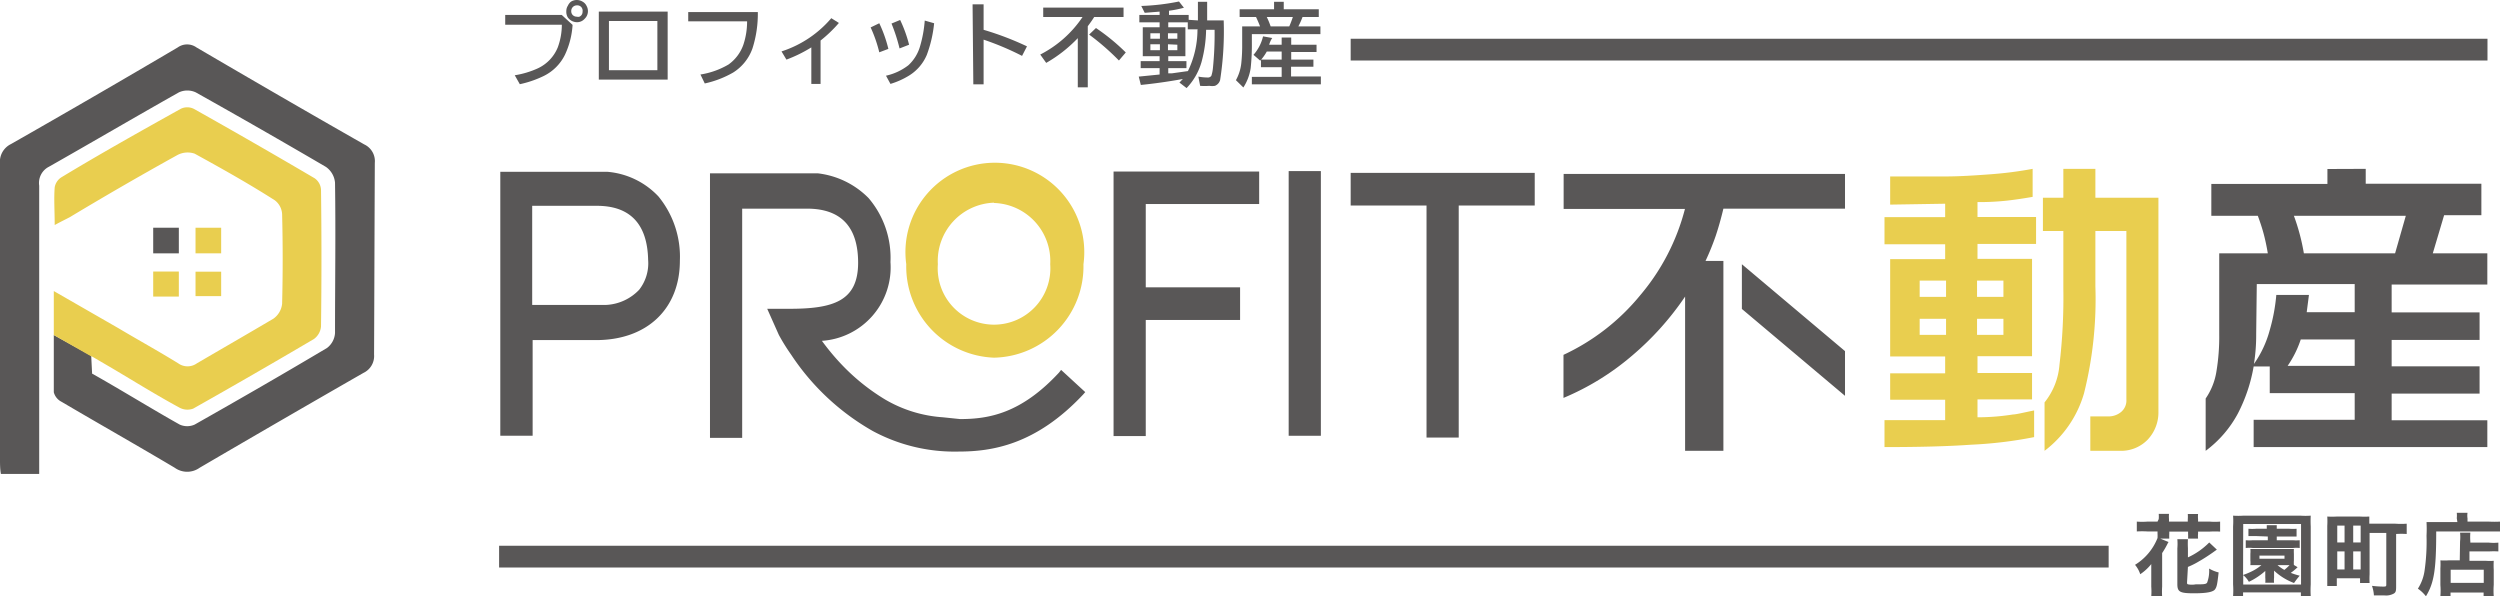
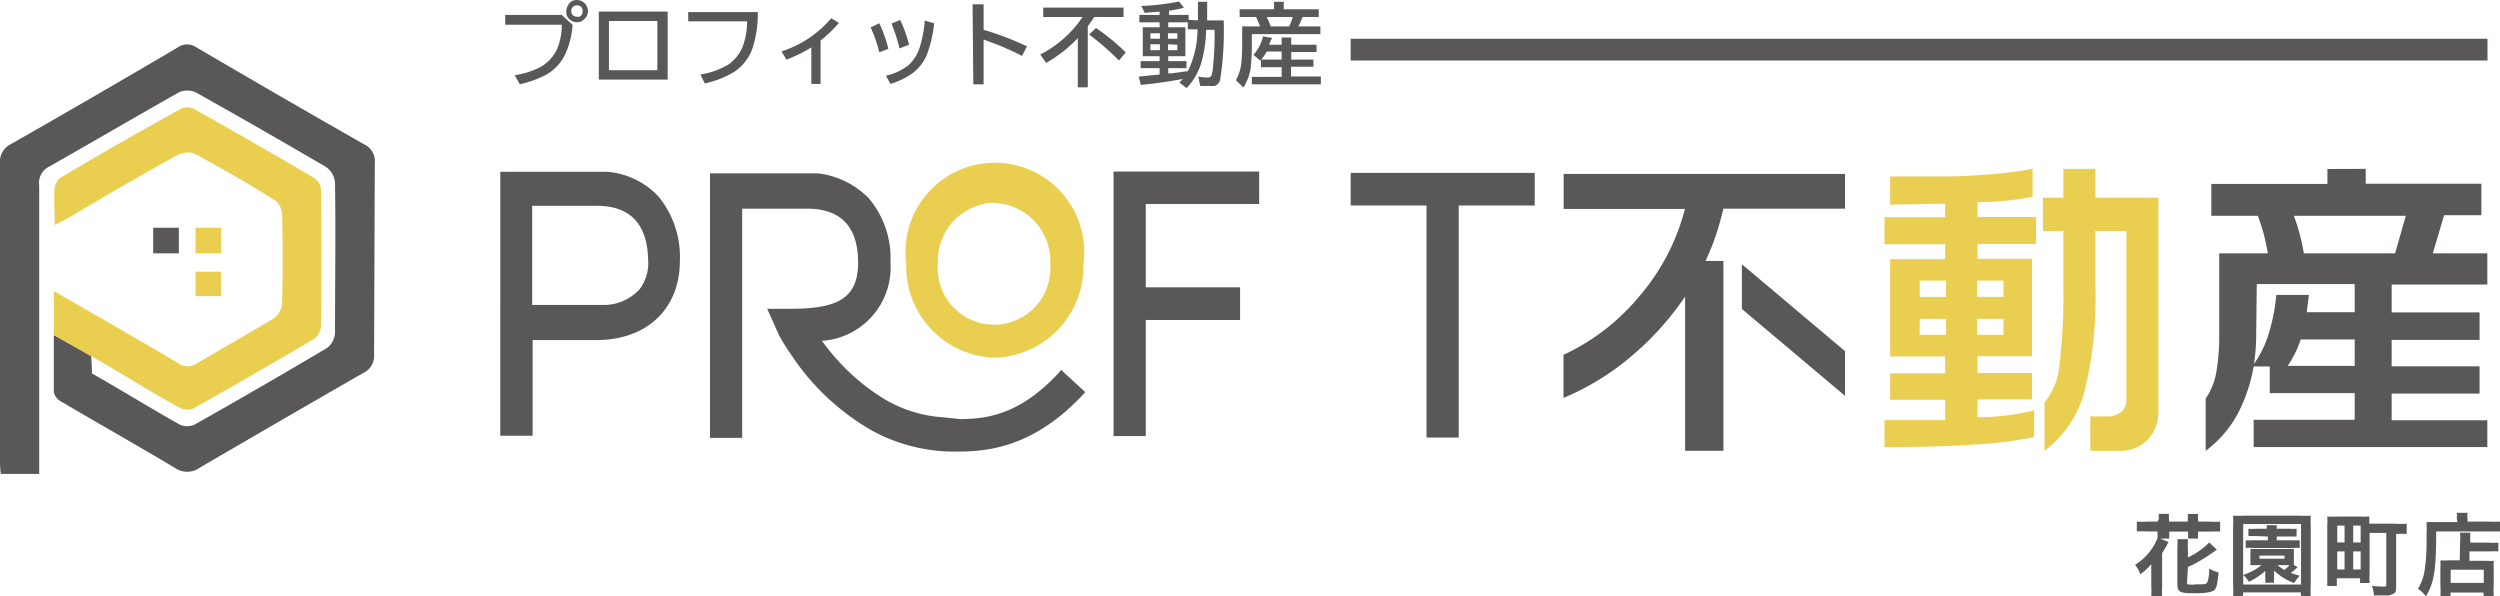
<svg xmlns="http://www.w3.org/2000/svg" viewBox="0 0 167.75 39.99">
  <defs>
    <style>.cls-1{fill:#e9ce4f;}.cls-2{fill:#595757;}.cls-3{fill:none;}</style>
  </defs>
  <g id="レイヤー_2" data-name="レイヤー 2">
    <g id="レイヤー_1-2" data-name="レイヤー 1">
      <path class="cls-1" d="M136.39,11.33v1.88c-.52.09-1.09.18-1.7.25a17.23,17.23,0,0,1-2,.1v1h3.93v1.81h-3.93v1h3.66v6.53h-3.66v1.13h3.66v1.77h-3.66V28a15.08,15.08,0,0,0,2.39-.19c.2,0,.67-.12,1.41-.27v1.79a28.16,28.16,0,0,1-4.23.51Q130,30,126.45,30V28.19l4.07,0V26.82h-3.69V25.05h3.69V23.92h-3.69V17.39h3.69v-1h-4.07V14.57h4.07v-.9l-3.69.06V11.84q2.3,0,3.72,0c.94,0,2-.07,3.07-.15A25.49,25.49,0,0,0,136.39,11.33Zm-7.58,8.59h1.77V18.83h-1.77Zm0,2.55h1.77V21.39h-1.77Zm3.85-2.55h1.77V18.83h-1.77Zm0,2.55h1.77V21.39h-1.77Zm7.94-11.14v1.94h4.23V27.6a2.66,2.66,0,0,1-.73,1.91,2.48,2.48,0,0,1-1.84.74h-2V27.94h1.18a1.31,1.31,0,0,0,.89-.3,1,1,0,0,0,.35-.84V15.5H140.6v3.7a26,26,0,0,1-.76,7.18,7.42,7.42,0,0,1-2.65,3.87V27a4.59,4.59,0,0,0,1-2.52,38.34,38.34,0,0,0,.26-5.14V15.5h-1.37V13.27h1.37V11.33Z" />
      <path class="cls-1" d="M66.7,24a6.13,6.13,0,0,0,6-6.27,6,6,0,1,0-11.89,0A6.12,6.12,0,0,0,66.7,24Zm0-10.38a3.9,3.9,0,0,1,3.77,4.11,3.78,3.78,0,1,1-7.54,0A3.91,3.91,0,0,1,66.7,13.6Z" />
      <path class="cls-2" d="M123.8,11.67V14h-8.16c-.16.67-.33,1.27-.51,1.81a16.9,16.9,0,0,1-.69,1.7h1.2V30.25h-2.57V19.9a19.49,19.49,0,0,1-3.6,4,17.34,17.34,0,0,1-4.56,2.8V23.81a14.61,14.61,0,0,0,5.15-4,14.59,14.59,0,0,0,3-5.79h-8.14V11.67Zm0,11.89v3l-6.92-5.83v-3Z" />
      <path class="cls-2" d="M158.74,11.33v1h7.76v2.11H164L163.24,17h3.66v2.09h-6.42v1.87h5.9v1.85h-5.9v1.77h5.9v1.83h-5.9v1.79h6.42V30H151.22V28.17H158V26.38H152.3V24.59h-1.08a10.84,10.84,0,0,1-1.05,3.14A7.56,7.56,0,0,1,148,30.25V26.74a4.42,4.42,0,0,0,.72-1.8,14.22,14.22,0,0,0,.19-2.52V17h3.26c-.07-.43-.16-.86-.27-1.28s-.25-.83-.4-1.24h-3.12V12.34h7.79v-1Zm-7.35,11.09a12.35,12.35,0,0,1-.15,2,7.16,7.16,0,0,0,1.06-2.27,12.15,12.15,0,0,0,.44-2.36h2.19l-.15,1.16H158V19.06h-6.57Zm2.11,2.13H158V22.78h-3.62A7,7,0,0,1,153.5,24.55ZM154.59,17h6.12l.72-2.52h-7.51A13.88,13.88,0,0,1,154.59,17Z" />
      <path class="cls-2" d="M40.78,11.53h0c-.26,0-2.52,0-7,0h-.21V29.24h2.17V22.82H40c3.41,0,5.62-2.09,5.62-5.33a6.38,6.38,0,0,0-1.44-4.31A5.31,5.31,0,0,0,40.78,11.53Zm-.1,8.93-.63,0H35.71V13.81h4.34c2.24,0,3.39,1.23,3.44,3.63a2.88,2.88,0,0,1-.6,2A3.27,3.27,0,0,1,40.68,20.46Z" />
      <path class="cls-2" d="M71.06,25c-2.54,2.74-4.7,3.12-6.64,3.12L63.27,28a8.81,8.81,0,0,1-3.89-1.2,14,14,0,0,1-2.83-2.26,15.89,15.89,0,0,1-1.4-1.67,4.94,4.94,0,0,0,4.6-5.28,6.17,6.17,0,0,0-1.47-4.3,5.71,5.71,0,0,0-3.41-1.66H47.64V29.38H49.8V14h4.35c2.28,0,3.43,1.22,3.43,3.63,0,2.59-1.69,3.09-4.61,3.09l-1.49,0,.78,1.75a13.2,13.2,0,0,0,.82,1.32,16.06,16.06,0,0,0,5.48,5.13h0a11.57,11.57,0,0,0,5.75,1.38c2.22,0,5.18-.43,8.37-3.83l.14-.16L71.2,24.82Z" />
      <polygon class="cls-2" points="74.72 29.26 76.88 29.26 76.88 21.47 83.21 21.47 83.21 19.28 76.88 19.28 76.88 13.69 84.49 13.69 84.49 11.51 74.72 11.51 74.72 29.26" />
-       <rect class="cls-2" x="86.47" y="11.48" width="2.16" height="17.76" />
      <polygon class="cls-2" points="90.63 11.6 90.63 13.79 95.72 13.79 95.72 29.36 97.88 29.36 97.88 13.79 102.98 13.79 102.98 11.6 90.63 11.6" />
      <path class="cls-1" d="M14.84,18.23v1.64H13.12V18.23Z" />
-       <path class="cls-1" d="M10.28,19.9V18.22H12V19.9Z" />
      <path class="cls-2" d="M10.28,17V15.28H12V17Z" />
      <path class="cls-1" d="M13.12,17V15.28h1.72V17Z" />
-       <path class="cls-3" d="M6.15,23.93l1.41.8L6.14,23.9Z" />
      <path class="cls-2" d="M25.15,10.93a1.24,1.24,0,0,0-.71-1.24c-3.76-2.14-7.52-4.32-11.26-6.51a1.08,1.08,0,0,0-1.25,0Q6.35,6.47.73,9.67A1.32,1.32,0,0,0,0,11C0,17.59,0,24.2,0,30.8c0,.33,0,.65.06,1H2.63V30.63c0-6.05,0-12.11,0-18.17a1.22,1.22,0,0,1,.65-1.27C6.19,9.54,9.09,7.84,12,6.2a1.34,1.34,0,0,1,1.14,0q4.39,2.46,8.73,5a1.44,1.44,0,0,1,.61,1.06c.05,3.36,0,6.72,0,10.09a1.36,1.36,0,0,1-.54,1c-2.94,1.75-5.91,3.46-8.88,5.14a1.22,1.22,0,0,1-1,0c-1.79-1-4.09-2.42-5.88-3.42l-.06-1.2L3.61,22.48c0,1.3,0,2.57,0,3.84a1,1,0,0,0,.52.64c2.53,1.49,5.08,2.93,7.6,4.43a1.43,1.43,0,0,0,1.66,0q5.49-3.21,11-6.37a1.25,1.25,0,0,0,.71-1.23C25.12,19.5,25.13,15.21,25.15,10.93Z" />
      <path class="cls-1" d="M6.14,23.9l1.42.83h0c1.5.89,3,1.82,4.46,2.61a1.12,1.12,0,0,0,.94.08q4.08-2.3,8.1-4.67a1.16,1.16,0,0,0,.48-.84q.06-4.59,0-9.18a1,1,0,0,0-.43-.77Q17.08,9.59,13,7.3a1,1,0,0,0-.87,0c-2.69,1.5-5.37,3-8,4.59a1,1,0,0,0-.46.68c-.06.78,0,1.57,0,2.53.44-.24.71-.37,1-.52C7,13.18,9.45,11.76,11.91,10.4a1.46,1.46,0,0,1,1.15-.09c1.82,1,3.61,2,5.38,3.13a1.24,1.24,0,0,1,.49.94c.05,2,.05,4,0,6a1.4,1.4,0,0,1-.58,1c-1.69,1-3.43,2-5.14,3a1.07,1.07,0,0,1-1.25,0c-1.33-.82-2.69-1.57-4-2.35L3.61,19.53v2.95l2.54,1.45Z" />
      <path class="cls-2" d="M33.9,1h3.79l.73.67a5.5,5.5,0,0,1-.51,2A3.1,3.1,0,0,1,36.48,5.1a7,7,0,0,1-1.6.55l-.34-.6a5.94,5.94,0,0,0,1.56-.47,2.65,2.65,0,0,0,1.33-1.41,4.44,4.44,0,0,0,.27-1.51H33.9Zm4.81-1a.76.76,0,0,1,.38.11.63.63,0,0,1,.27.29.69.69,0,0,1,.09.34.69.69,0,0,1-.21.51.68.68,0,0,1-.54.24.82.82,0,0,1-.3-.07.81.81,0,0,1-.3-.25A.74.74,0,0,1,38,.74a.64.64,0,0,1,.1-.35A.78.78,0,0,1,38.3.12.73.73,0,0,1,38.71,0Zm0,.36a.39.39,0,0,0-.21.06.38.38,0,0,0-.17.33.37.37,0,0,0,.1.26.39.39,0,0,0,.28.11.33.33,0,0,0,.17,0,.35.35,0,0,0,.21-.33A.38.38,0,0,0,39,.47.36.36,0,0,0,38.71.36Z" />
      <path class="cls-2" d="M40.18.78H44.8V5.34H40.18Zm.68.63v3.3h3.25V1.41Z" />
      <path class="cls-2" d="M46.18.81h4.67a7.62,7.62,0,0,1-.36,2.44,3.15,3.15,0,0,1-1.3,1.62,6.67,6.67,0,0,1-1.9.73L47,5a5.36,5.36,0,0,0,1.88-.67,2.74,2.74,0,0,0,1-1.33,4.91,4.91,0,0,0,.25-1.57H46.18Z" />
      <path class="cls-2" d="M54.44,5.63V3.18A9.28,9.28,0,0,1,52.77,4l-.33-.55a7.39,7.39,0,0,0,1.91-.94,7.39,7.39,0,0,0,1.43-1.29l.51.32a9,9,0,0,1-1.23,1.18V5.63Z" />
      <path class="cls-2" d="M59,3.51a9.11,9.11,0,0,0-.58-1.67L59,1.56a8.9,8.9,0,0,1,.61,1.72Zm.45,1.57a3.81,3.81,0,0,0,1.5-.7,2.76,2.76,0,0,0,.79-1.29,8.11,8.11,0,0,0,.31-1.71l.63.18a8.43,8.43,0,0,1-.49,2.12A3,3,0,0,1,61,5.07a5.24,5.24,0,0,1-1.25.56Zm.91-1.83a11.74,11.74,0,0,0-.54-1.67l.58-.24A8.93,8.93,0,0,1,61,3Z" />
      <path class="cls-2" d="M65.26.29H66V2a19.93,19.93,0,0,1,2.91,1.11l-.33.64A18.8,18.8,0,0,0,66,2.66v3h-.69Z" />
      <path class="cls-2" d="M73.42,1.14c-.11.18-.25.38-.43.62v4.1h-.67V2.56A9.28,9.28,0,0,1,70.2,4.22l-.4-.56a7.56,7.56,0,0,0,2.84-2.52H70V.51h5.39v.63Zm1.66,2.92a16.56,16.56,0,0,0-2-1.74l.46-.44a13.82,13.82,0,0,1,2,1.64Z" />
      <path class="cls-2" d="M80.38,1.37l0-1.25H81l0,1.25h1.11a21.3,21.3,0,0,1-.24,4,.58.58,0,0,1-.35.39,1.18,1.18,0,0,1-.37,0,4,4,0,0,1-.62,0l-.12-.62a3.57,3.57,0,0,0,.6.06.29.29,0,0,0,.27-.11,2.36,2.36,0,0,0,.11-.55A22.59,22.59,0,0,0,81.5,2.1V2h-.57a8.8,8.8,0,0,1-.31,2.17,4.17,4.17,0,0,1-1,1.74l-.48-.37.23-.24c-1,.18-1.92.31-2.82.4l-.14-.56L77.81,5V4.57H76.54V4.1h1.27V3.77H76.68V1.83h1.13V1.5H76.45V1h1.36V.78l-1,.08L76.58.4A15.14,15.14,0,0,0,79.11.1l.33.42a7.54,7.54,0,0,1-1,.2V1h1.32v.33Zm-2.55.86h-.64V2.6h.64Zm0,.74h-.64v.4h.64Zm.54-.74V2.6H79V2.23Zm0,.74v.4H79V3Zm2-1H79.7V1.5H78.39v.33h1.15V3.77H78.39V4.1h1.22v.47H78.39v.35l.25,0,1.07-.15A6.37,6.37,0,0,0,80.35,2Z" />
      <path class="cls-2" d="M86.14.62h2.35v.52H87.4a5.37,5.37,0,0,1-.28.63H88.6v.52H84V2.8a15,15,0,0,1-.08,1.77,3.29,3.29,0,0,1-.49,1.3l-.5-.49a3,3,0,0,0,.36-1.13,11.29,11.29,0,0,0,.06-1.31V1.77h1.2q-.12-.31-.27-.63H83.18V.62h2.31V.12h.65ZM85.16,3H86V2.52h.64V3h1.7v.49h-1.7V4h1.49v.48H86.63v.65h2v.53H84V5.16h2V4.51H84.61V4H86V3.46h-1a3.07,3.07,0,0,1-.44.61l-.45-.39a2.87,2.87,0,0,0,.64-1.24l.62.11C85.26,2.7,85.21,2.85,85.16,3ZM85,1.14a5.46,5.46,0,0,1,.26.63h1.25a6.53,6.53,0,0,0,.24-.63Z" />
      <rect class="cls-2" x="90.63" y="2.6" width="76.28" height="1.46" />
-       <rect class="cls-2" x="33.49" y="36.62" width="108" height="1.46" />
      <path class="cls-2" d="M144.85,34.83a2,2,0,0,0,0-.35h.69a2,2,0,0,0,0,.35V35h1.26v-.16a2.07,2.07,0,0,0,0-.35h.69a2,2,0,0,0,0,.35V35h.78a4.31,4.31,0,0,0,.7,0v.67a6.16,6.16,0,0,0-.7,0h-.78v.14a1.77,1.77,0,0,0,0,.33h-.67a3,3,0,0,0,0-.32v-.15h-1.26v.13a2.82,2.82,0,0,0,0,.34h-.61l.56.23a.87.87,0,0,0-.08.14,5.59,5.59,0,0,1-.35.6v2.25a5,5,0,0,0,0,.67h-.73a4.64,4.64,0,0,0,0-.67v-.87c0-.2,0-.43,0-.64a3.29,3.29,0,0,1-.74.68,1.87,1.87,0,0,0-.35-.63,3.71,3.71,0,0,0,1.51-1.8h0a2.66,2.66,0,0,0,0-.3v-.14h-.68a6.24,6.24,0,0,0-.71,0V35a4.61,4.61,0,0,0,.71,0h.68Zm1.9,4.25c0,.07,0,.11.07.13a1.4,1.4,0,0,0,.51,0c.51,0,.7,0,.77-.12a2.23,2.23,0,0,0,.13-.94,2.39,2.39,0,0,0,.64.26c-.09.8-.12.95-.23,1.12s-.47.28-1.42.28-1.12-.09-1.12-.62V36.8a3.65,3.65,0,0,0,0-.62h.71a5.21,5.21,0,0,0,0,.6v.62a4.82,4.82,0,0,0,1.43-1l.51.48-.28.2c-.21.15-.65.44-.89.57a5.27,5.27,0,0,1-.77.39Z" />
      <path class="cls-2" d="M154.39,40v-.25h-3.88V40h-.67a5.57,5.57,0,0,0,0-.78v-3.9a5.39,5.39,0,0,0,0-.72,4.73,4.73,0,0,0,.7,0h3.81a4.66,4.66,0,0,0,.7,0,7.1,7.1,0,0,0,0,.72v3.9a6.36,6.36,0,0,0,0,.78Zm-3.88-1.42a4.38,4.38,0,0,0,.54-.22,3.11,3.11,0,0,0,.69-.44H151a1.57,1.57,0,0,0,0-.32v-.44a1.62,1.62,0,0,0,0-.32h2.92a2.73,2.73,0,0,0,0,.32v.44a2.29,2.29,0,0,0,0,.31l.25.15-.11.1a3.5,3.5,0,0,1-.35.28,5.54,5.54,0,0,0,.6.19,5,5,0,0,0-.38.49,4,4,0,0,1-1.34-.83v.47a1.65,1.65,0,0,0,0,.34H152a1.78,1.78,0,0,0,0-.34V38.5s0-.14,0-.19a4.57,4.57,0,0,1-1.1.73,1.63,1.63,0,0,0-.38-.45v.63h3.88V35.16h-3.88Zm.86-2.61-.5,0v-.49a3.13,3.13,0,0,0,.51,0h.72c0-.1,0-.17,0-.24h.67c0,.06,0,.11,0,.24h.85a3,3,0,0,0,.48,0V36l-.48,0h-.85v.25h1.07a2.74,2.74,0,0,0,.47,0v.52a2.08,2.08,0,0,0-.45,0h-2.7a2.32,2.32,0,0,0-.47,0v-.52a2.88,2.88,0,0,0,.48,0h1V36Zm.24,1.52h1.68v-.21h-1.68Zm1.21.43a2.77,2.77,0,0,0,.46.32,3.49,3.49,0,0,0,.35-.32h-.81Z" />
      <path class="cls-2" d="M159,38.54a5,5,0,0,0,0,.58h-.64V38.8h-1.56v.52h-.64c0-.21,0-.48,0-.81V35.28a5.34,5.34,0,0,0,0-.62,5.84,5.84,0,0,0,.64,0h1.55a5.74,5.74,0,0,0,.63,0c0,.14,0,.25,0,.48h1.75a5.26,5.26,0,0,0,.76,0v.69a5.78,5.78,0,0,0-.71,0v3.47c0,.3,0,.44-.16.53a1.08,1.08,0,0,1-.65.12c-.17,0-.47,0-.68,0a2.43,2.43,0,0,0-.13-.64,6.89,6.89,0,0,0,.72.05c.2,0,.24,0,.24-.13V35.76H159Zm-2.17-2.14h.49V35.27h-.49Zm0,1.81h.49V37h-.49Zm1.07-1.81h.5V35.27h-.5Zm0,1.81h.5V37h-.5Z" />
      <path class="cls-2" d="M164.85,34.77a1.79,1.79,0,0,0,0-.36h.72a1.24,1.24,0,0,0,0,.37V35H167a6.66,6.66,0,0,0,.76,0v.66c-.18,0-.45,0-.74,0h-3.55c0,2.55-.14,3.45-.69,4.35a2.42,2.42,0,0,0-.54-.51,3,3,0,0,0,.45-1.22,13.65,13.65,0,0,0,.13-2.33,8.93,8.93,0,0,0,0-.92c.21,0,.44,0,.71,0h1.36Zm.22,1.57a2.94,2.94,0,0,0,0-.6h.69a3.86,3.86,0,0,0,0,.6v.07H167a3.26,3.26,0,0,0,.64,0V37a5.4,5.4,0,0,0-.61,0H165.7v.63h1.1a3.51,3.51,0,0,0,.53,0,5.54,5.54,0,0,0,0,.61v1a5.2,5.2,0,0,0,0,.77h-.68v-.25h-2.22V40h-.68a4.63,4.63,0,0,0,0-.74V38.13a4,4,0,0,0,0-.53,3.75,3.75,0,0,0,.54,0h.76Zm-.63,2.77h2.22v-.88h-2.22Z" />
    </g>
  </g>
</svg>